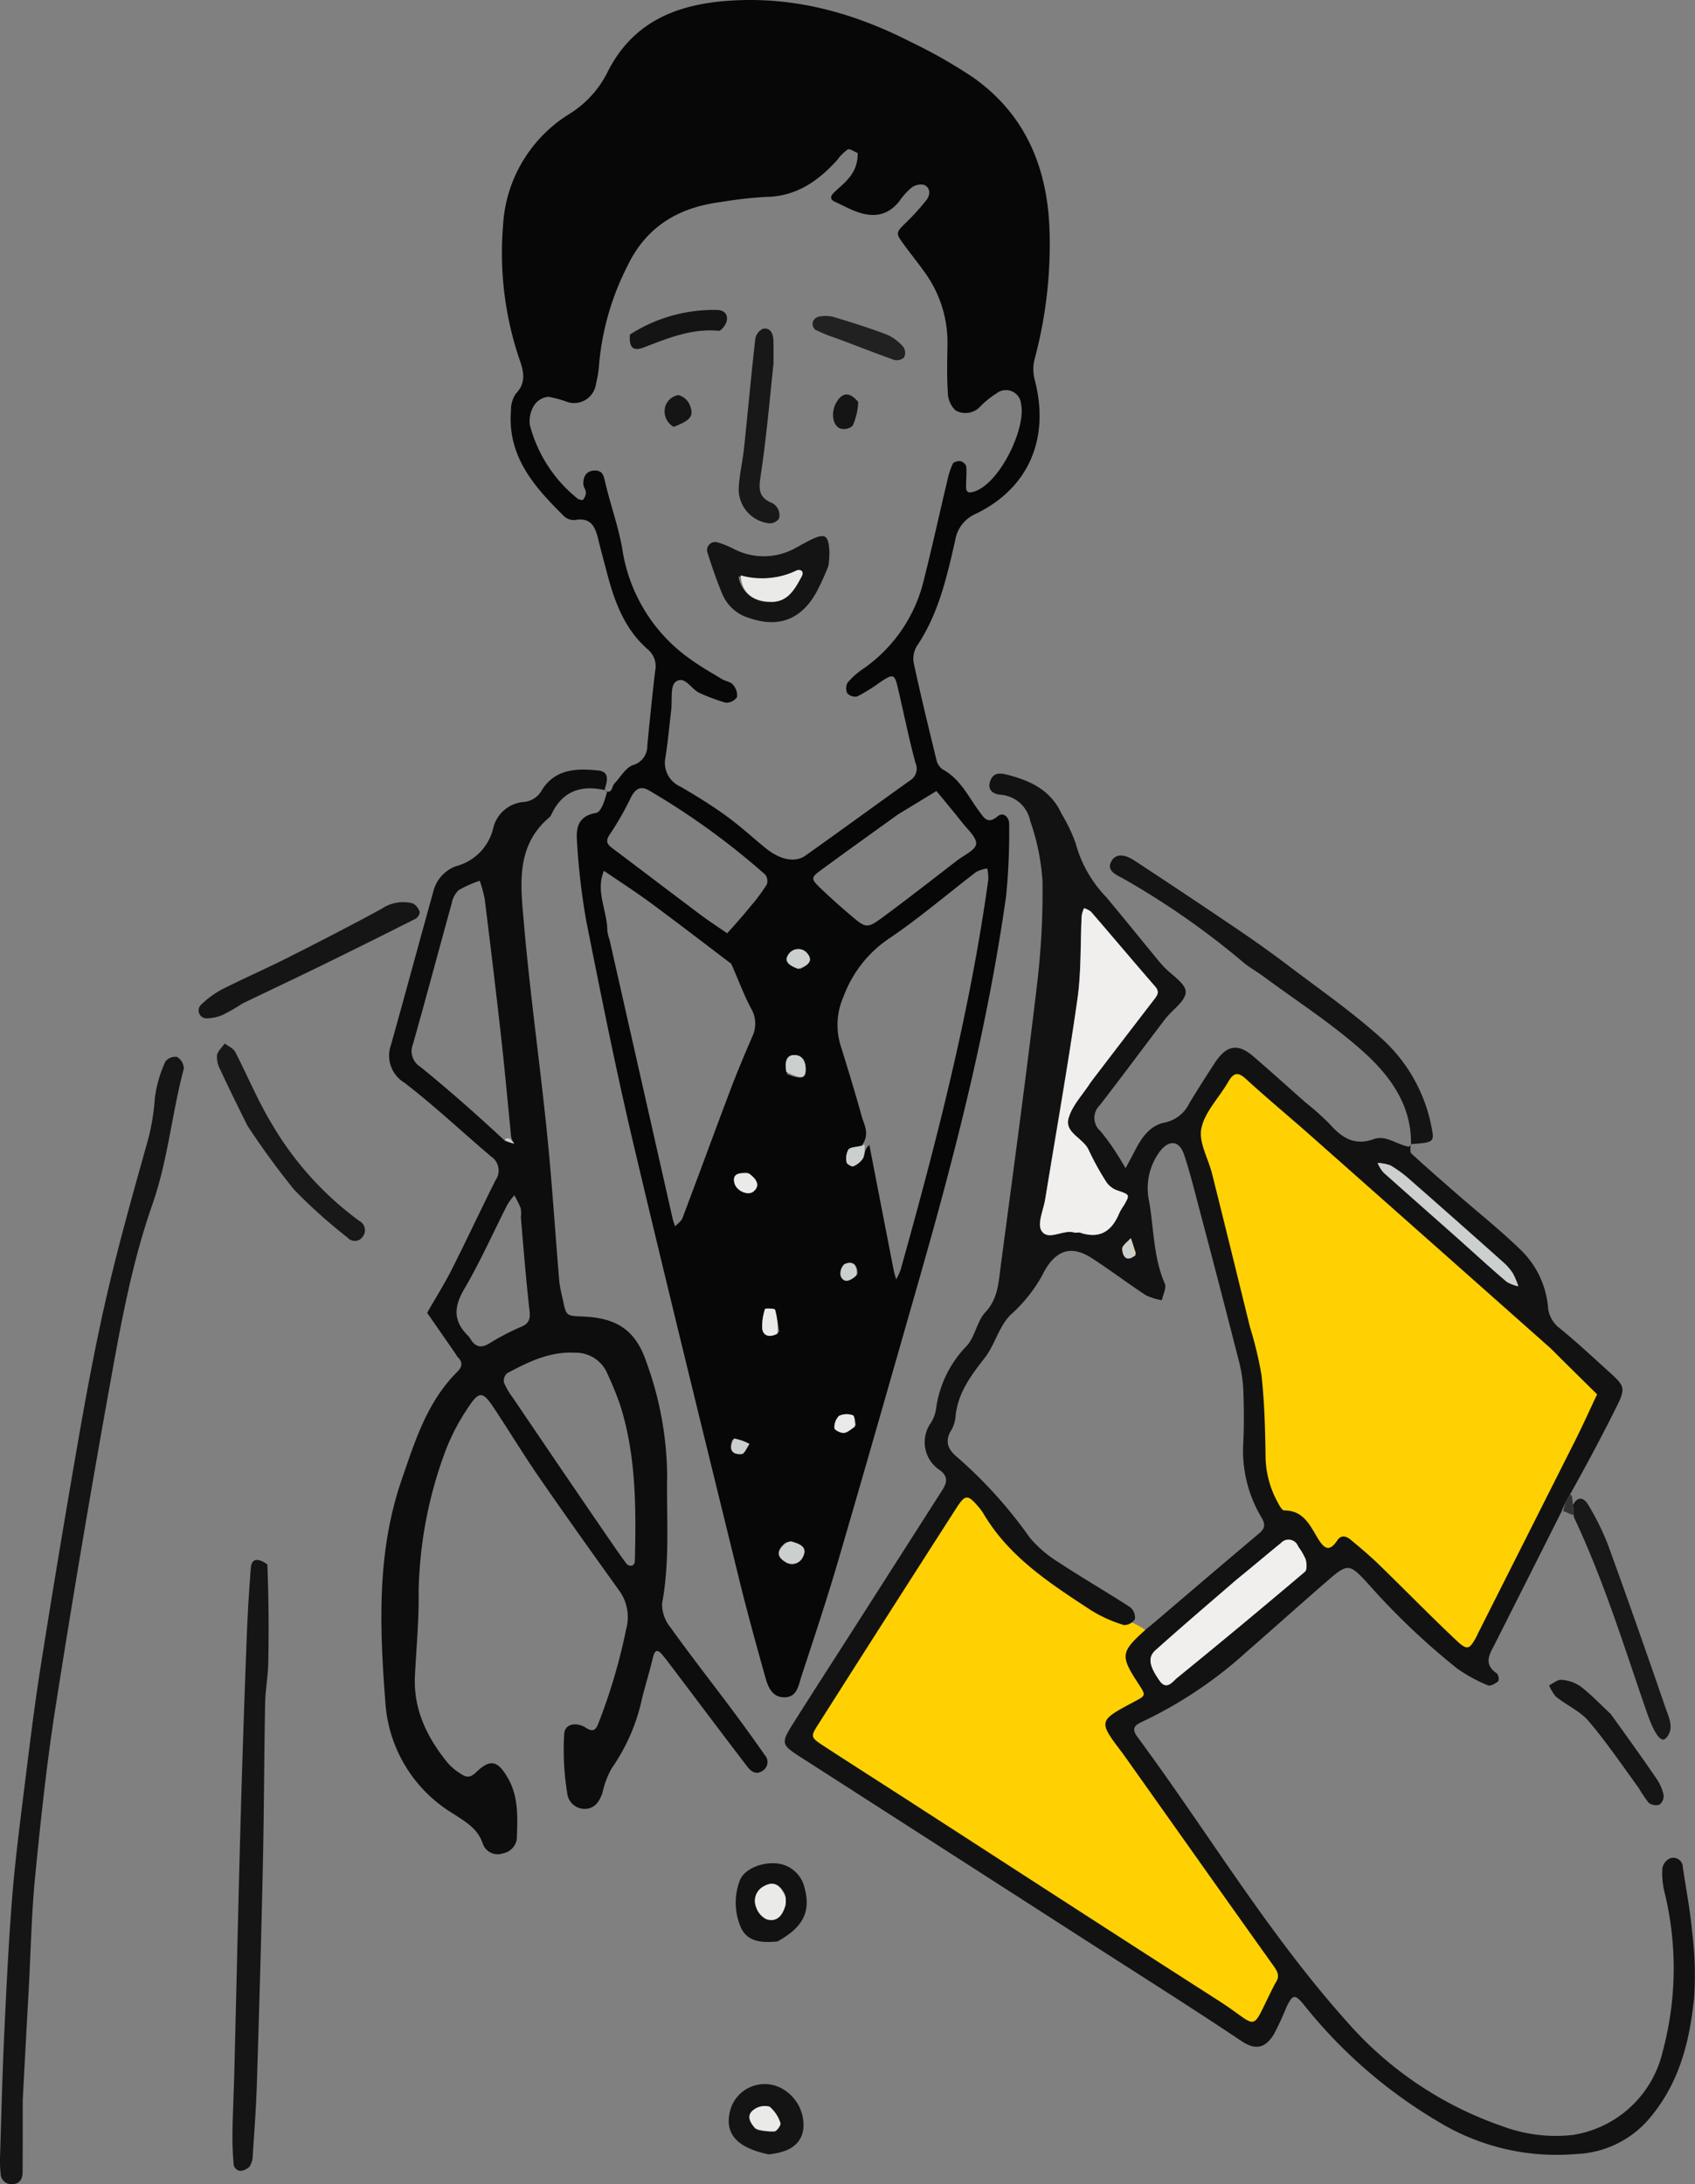
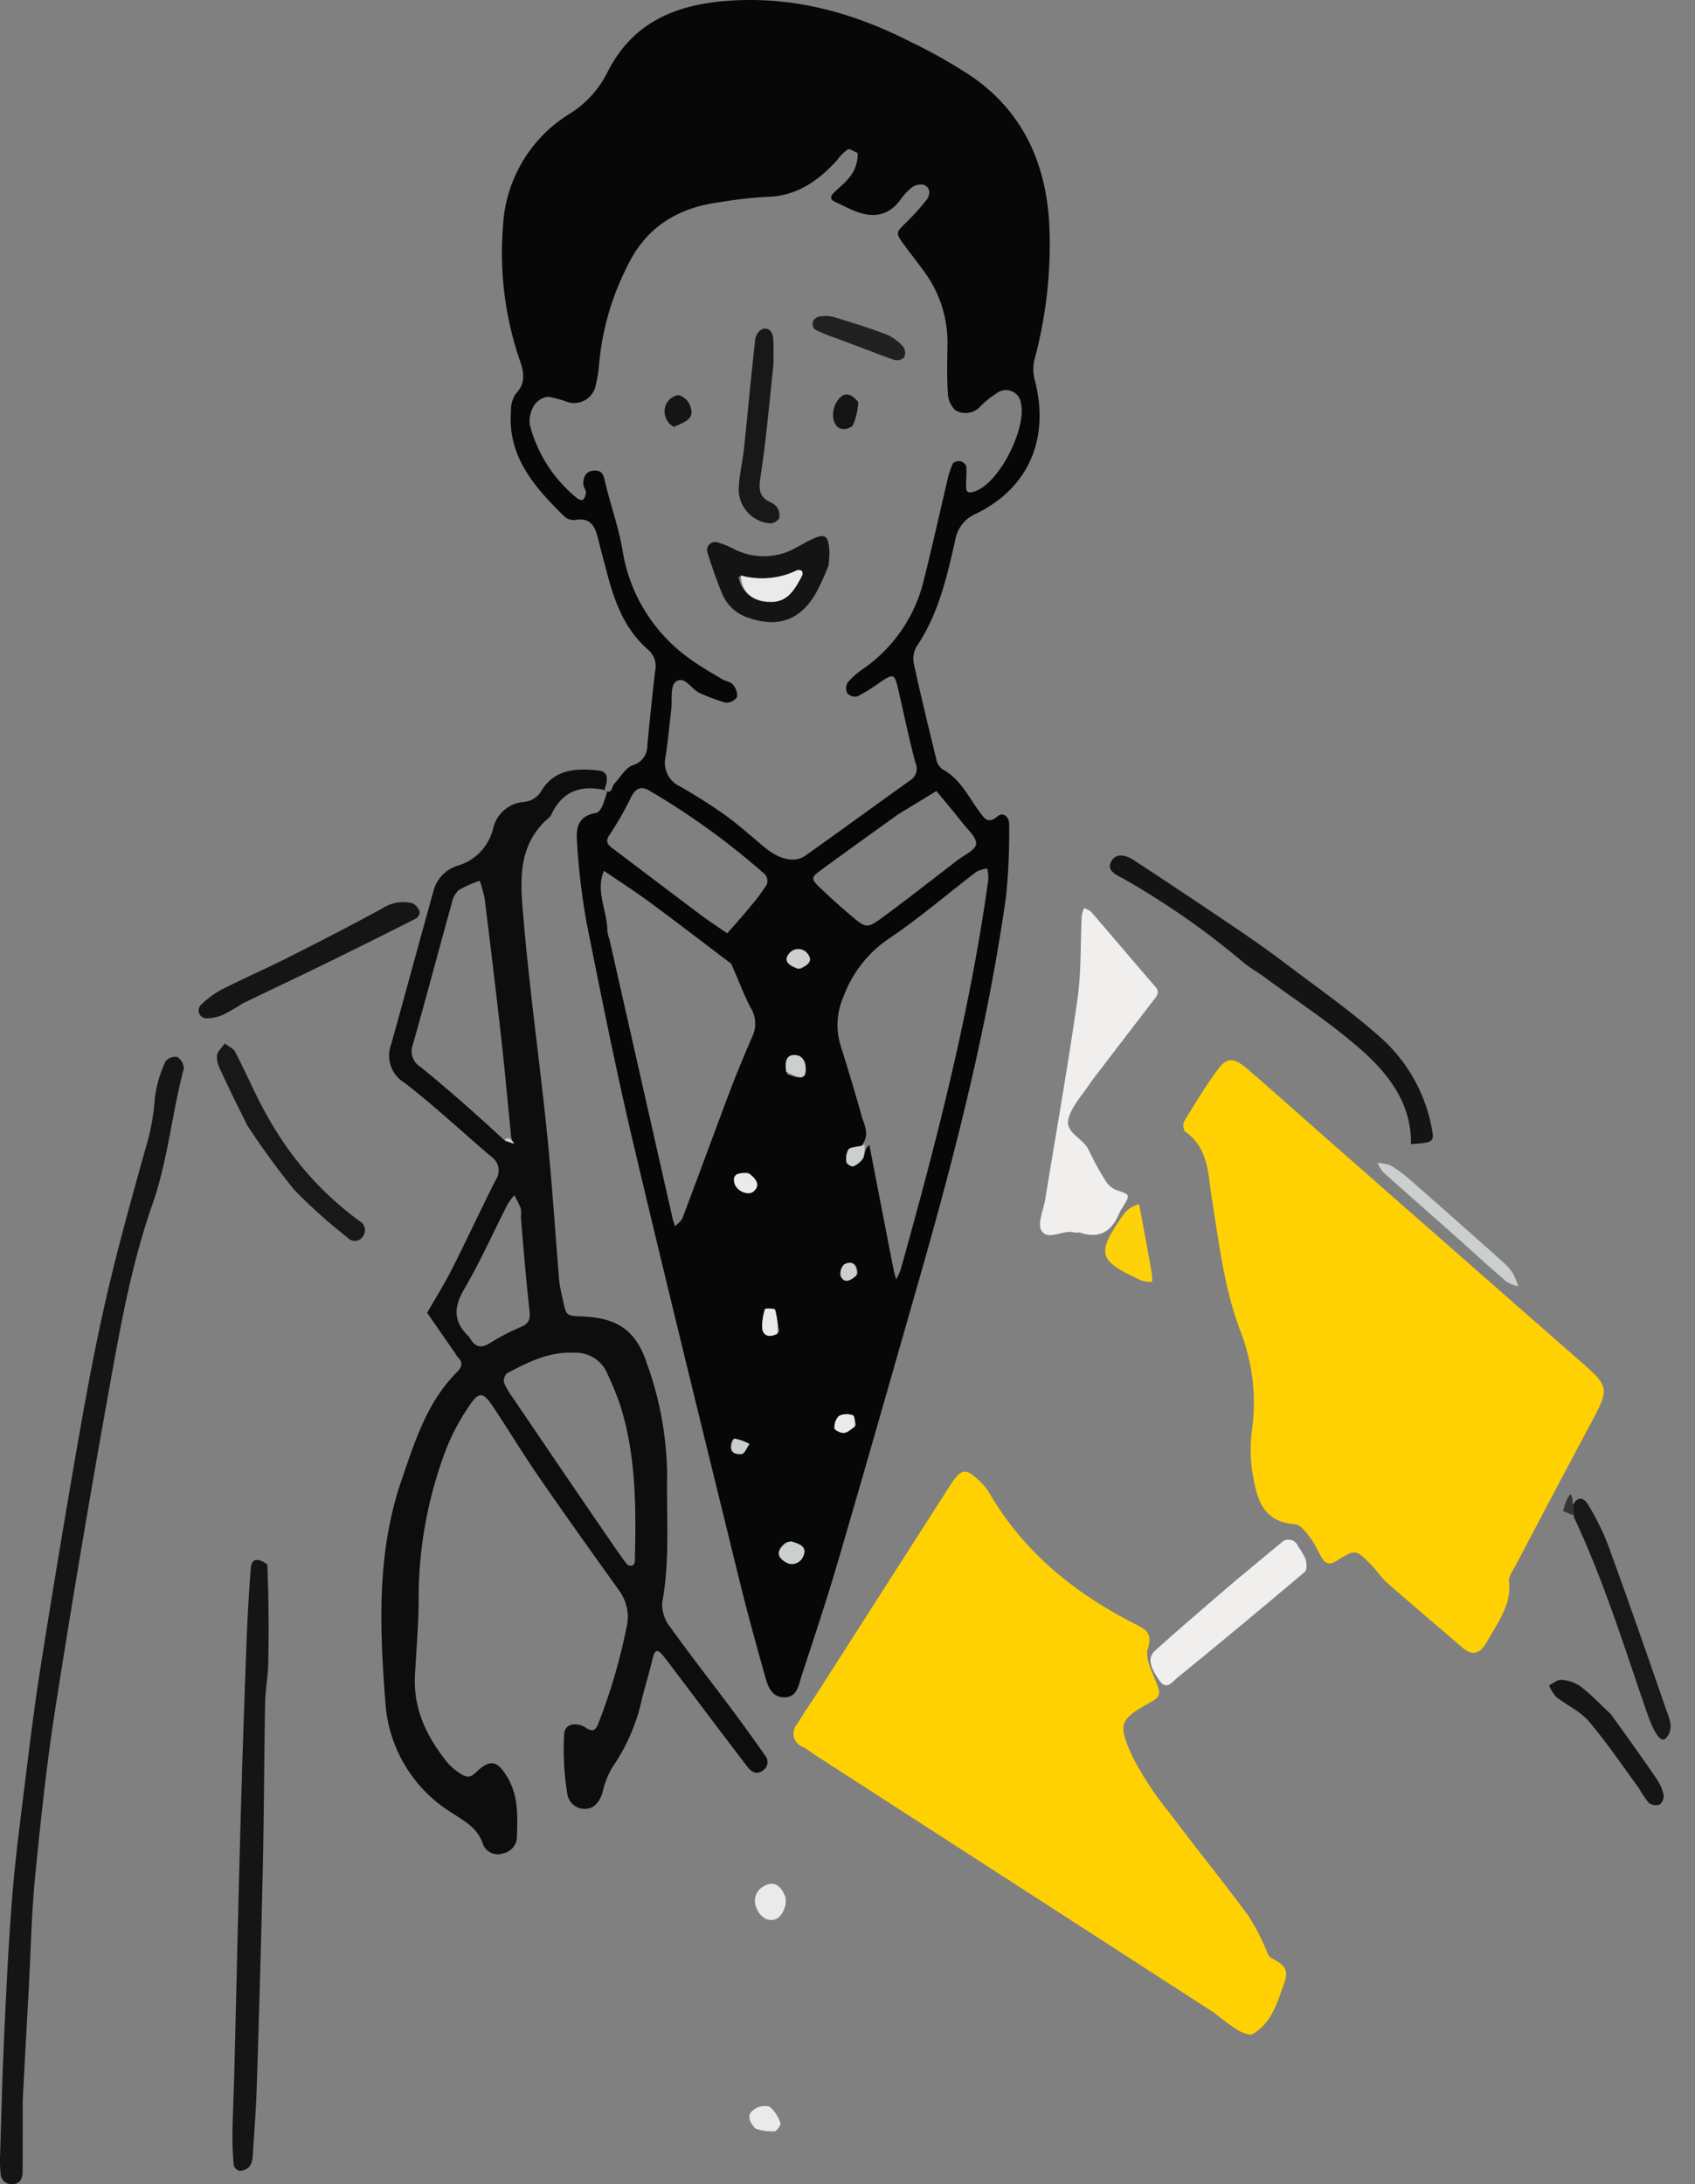
<svg xmlns="http://www.w3.org/2000/svg" id="グループ_55" data-name="グループ 55" width="184.32" height="237.498" viewBox="0 0 184.32 237.498">
  <rect x="0" y="0" width="184.32" height="237.498" fill="#808080" stroke="none" />
  <defs>
    <clipPath id="clip-path">
      <rect id="長方形_55" data-name="長方形 55" width="184.32" height="237.497" fill="none" />
    </clipPath>
  </defs>
  <g id="グループ_54" data-name="グループ 54" clip-path="url(#clip-path)">
    <path id="パス_1075" data-name="パス 1075" d="M114.1,135.8c-.791,1.443-1.654,1.586-2.726.662-2.705-2.331-5.436-4.633-8.12-6.987-.648-.568-1.129-1.321-1.734-1.943-1.7-1.751-1.74-1.784-3.8-.481-.743.472-1.192.335-1.591-.31-.457-.737-.786-1.564-1.308-2.245-.441-.576-1.051-1.383-1.637-1.427-3.821-.284-4.212-3.223-4.677-5.976a16.851,16.851,0,0,1,.044-4.547,21.4,21.4,0,0,0-1.211-10.259c-1.838-4.707-2.381-9.686-3.188-14.617-.43-2.626-.311-5.51-2.924-7.309a1.192,1.192,0,0,1-.071-1.126c1.191-1.942,2.361-3.909,3.728-5.725.954-1.27,1.753-1.162,3.3.187,3.682,3.21,7.327,6.46,11,9.684q12.35,10.85,24.711,21.685c3.569,3.123,3.566,3.1,1.38,7.195q-4.063,7.613-8.076,15.258c-.3.568-.8,1.208-.735,1.762.283,2.51-1.145,4.34-2.364,6.517" transform="translate(47.629 42.67)" fill="#ffd103" />
    <path id="パス_1076" data-name="パス 1076" d="M100.153,159.676c-14.52-9.386-28.846-18.637-43.173-27.887-.548-.354-1.064-.765-1.635-1.073a1.537,1.537,0,0,1-.618-2.448c.789-1.3,1.653-2.548,2.47-3.826q7.027-10.978,14.052-21.958c1.381-2.151,1.805-2.188,3.57-.43a5.026,5.026,0,0,1,.8,1.022c3.782,6.528,9.4,11.023,16.022,14.361,1.219.614,1.707,1.073,1.23,2.643-.311,1.024.454,2.439.914,3.609.349.884.659,1.476-.456,2.091-3.528,1.945-3.79,2.364-2.1,6.053A35.228,35.228,0,0,0,95.322,138c2.791,3.736,5.73,7.36,8.506,11.105a25.616,25.616,0,0,1,1.919,3.685c.144.283.224.684.457.822,1.016.6,2.138,1,1.557,2.626-.768,2.156-1.345,4.421-3.448,5.7-.349.214-1.178-.133-1.665-.422a30.427,30.427,0,0,1-2.5-1.842" transform="translate(31.943 59.226)" fill="#ffd103" />
    <path id="パス_1077" data-name="パス 1077" d="M79.391,82.473c.5,2.659.946,5.087,1.378,7.516a6.748,6.748,0,0,1,.04.934,3.683,3.683,0,0,1-1.13-.132c-4.818-2.21-5-2.869-1.932-7.273a3.166,3.166,0,0,1,1.645-1.045" transform="translate(44.48 48.46)" fill="#fed208" />
    <path id="パス_1078" data-name="パス 1078" d="M45.563,85.99c.838.386.732-.472,1.035-.787.66-.689,1.2-1.705,2-2a2.162,2.162,0,0,0,1.58-2.145c.26-2.7.537-5.39.849-8.081a2.392,2.392,0,0,0-.759-2.334c-2.591-2.237-3.685-5.288-4.509-8.476-.3-1.153-.622-2.3-.9-3.458-.321-1.353-.754-2.488-2.539-2.165a1.577,1.577,0,0,1-1.189-.406c-3.213-3.169-6.177-6.488-5.78-11.47a3.165,3.165,0,0,1,.511-1.834c1.2-1.238.867-2.5.383-3.848A36.011,36.011,0,0,1,34.49,24.539,15.233,15.233,0,0,1,41.7,12.393a11.26,11.26,0,0,0,4.1-4.448C48.513,2.454,53.231.479,59.069.079c7.076-.487,13.553,1.315,19.745,4.475A55.6,55.6,0,0,1,85.578,8.4c5.661,3.978,8.071,9.714,8.333,16.462A48.113,48.113,0,0,1,92.3,39.024a4.47,4.47,0,0,0-.013,2.2c1.7,6.388-.589,11.843-6.395,14.649a3.775,3.775,0,0,0-2.231,2.869c-.918,4.015-1.819,8.038-4.191,11.54a2.658,2.658,0,0,0-.311,1.861c.754,3.488,1.6,6.958,2.445,10.426a1.781,1.781,0,0,0,.668,1.081c1.938,1.034,2.808,2.974,4.026,4.614.548.738.921,1.384,1.988.486.572-.481,1.262.057,1.24.886a69.6,69.6,0,0,1-.333,7.8c-1.954,13.864-5.382,27.406-9.219,40.85-2.975,10.419-5.947,20.842-8.987,31.242-1.249,4.271-2.65,8.5-4.045,12.723-.321.968-.446,2.332-1.9,2.307-1.332-.024-1.754-1.186-2.045-2.229-.992-3.547-1.975-7.1-2.85-10.676-3.864-15.779-7.766-31.552-11.5-47.364-1.888-8-3.5-16.074-5.107-24.142a73.423,73.423,0,0,1-.989-8.351c-.124-1.508-.121-3.023,2.051-3.4.567-.1.935-1.345,1.192-2.258-.2-.2-.232-.143-.232-.143m28.761,38.5q1.326,6.844,2.658,13.687c.06.314.173.619.262.929a6.924,6.924,0,0,0,.479-1.035c3.913-13.98,7.544-28.026,9.537-42.438a5.124,5.124,0,0,0-.113-1.2,3.663,3.663,0,0,0-1.192.364c-3.105,2.37-6.077,4.933-9.3,7.122a13.049,13.049,0,0,0-5.125,6.407,7.609,7.609,0,0,0-.359,5.266c.806,2.585,1.6,5.174,2.321,7.782.273.984.956,1.956-.057,3.274-.475.1-1.113.051-1.38.341a2.03,2.03,0,0,0-.2,1.407c.019.178.572.5.721.427a2.353,2.353,0,0,0,1.086-.908c.21-.43.122-1,.67-1.422M73.052,16.638c-.365-.143-.841-.5-1.075-.386a4.567,4.567,0,0,0-1.118,1.114c-2.1,2.326-4.49,4.01-7.814,4.048a43.36,43.36,0,0,0-4.829.549c-4.625.575-8.163,2.656-10.234,7.028a29.051,29.051,0,0,0-3.04,10.532,12.636,12.636,0,0,1-.346,2.219,2.4,2.4,0,0,1-3.013,2,12.584,12.584,0,0,0-2.167-.6,2.091,2.091,0,0,0-1.515.889,3.242,3.242,0,0,0-.5,2.167A15.125,15.125,0,0,0,42.6,54.219c.146.119.535.194.592.121a1.358,1.358,0,0,0,.308-.789c-.008-.306-.271-.6-.279-.91-.024-.876.365-1.5,1.321-1.476.818.021.908.645,1.07,1.338.568,2.423,1.435,4.787,1.853,7.231A17.917,17.917,0,0,0,55.032,71.8c1.053.749,2.183,1.392,3.293,2.059.368.221.9.268,1.148.57a1.77,1.77,0,0,1,.464,1.362,1.424,1.424,0,0,1-1.249.614,20.9,20.9,0,0,1-2.742-1.014c-.97-.365-1.676-2.018-2.694-1.245-.6.454-.351,2.019-.478,3.086-.206,1.711-.357,3.434-.627,5.136a2.829,2.829,0,0,0,1.638,3.169c1.688.981,3.355,2.013,4.936,3.155,1.492,1.078,2.858,2.332,4.283,3.5,1.567,1.286,3.22,1.657,4.364.846,3.807-2.7,7.574-5.458,11.375-8.171a1.5,1.5,0,0,0,.589-1.926c-.73-2.715-1.278-5.48-1.926-8.219-.346-1.457-.513-1.481-1.921-.529a20.241,20.241,0,0,1-2.472,1.534,1.16,1.16,0,0,1-1.084-.341,1.243,1.243,0,0,1,.04-1.173,8.293,8.293,0,0,1,1.7-1.5,16.371,16.371,0,0,0,6.606-9.76c.9-3.566,1.684-7.158,2.535-10.735a8.581,8.581,0,0,1,.589-1.8c.1-.194.578-.319.843-.268.244.049.6.362.619.581.06.749-.029,1.508-.019,2.262.008.611.368.616.854.467,2.791-.853,5.693-6.893,5.126-9.522a1.649,1.649,0,0,0-2.68-1.156,9.469,9.469,0,0,0-1.757,1.421,2.191,2.191,0,0,1-2.686.422,2.654,2.654,0,0,1-.838-1.919c-.119-1.734-.07-3.48-.043-5.22a12.99,12.99,0,0,0-2.5-7.909c-.692-.973-1.443-1.9-2.15-2.864-1.03-1.405-1-1.388.183-2.55a24.454,24.454,0,0,0,2.17-2.4c.438-.564.483-1.324-.244-1.661a1.7,1.7,0,0,0-1.384.316,7.288,7.288,0,0,0-1.3,1.448c-1.367,1.742-3.08,1.808-4.958,1.038-.7-.287-1.37-.654-2.061-.967-.578-.26-.468-.626-.129-.962,1.138-1.13,2.624-2.007,2.613-4.329m-13.76,88.144c-2.935-2.223-5.852-4.471-8.814-6.655-1.634-1.2-3.345-2.3-5.023-3.447-.948,2.238.371,4.352.371,6.539a4.565,4.565,0,0,0,.235.941q3.432,15.167,6.862,30.332c.065.291.176.57.267.856.276-.3.675-.562.81-.919,1.759-4.645,3.461-9.313,5.22-13.96.727-1.924,1.532-3.82,2.343-5.711a3.258,3.258,0,0,0-.092-3.086c-.77-1.424-1.322-2.966-2.178-4.891m2.34-6.512a21.729,21.729,0,0,0,1.527-2.092A1.145,1.145,0,0,0,63,95.1a80.02,80.02,0,0,0-12.586-9.121c-.987-.6-1.553-.179-2.027.746a32.8,32.8,0,0,1-2.246,3.945c-.516.732-.406,1.076.214,1.543,3.2,2.407,6.385,4.837,9.591,7.241.948.71,1.945,1.354,2.918,2.029.841-.937,1.681-1.873,2.769-3.21M77.41,88.577c-2.713,1.959-5.437,3.9-8.138,5.88-1.38,1.01-1.383,1.057-.079,2.294q1.643,1.557,3.382,3.015c1.335,1.118,1.575,1.168,3.075.067,2.778-2.04,5.491-4.172,8.225-6.273.745-.573,1.981-1.119,2.057-1.783.079-.71-.914-1.57-1.5-2.318-.913-1.17-1.873-2.3-2.815-3.447-1.268.775-2.537,1.548-4.209,2.564m-12.89,56.248a19.256,19.256,0,0,0-.456-2.424c-.04-.132-1.061-.149-1.08-.075a5.8,5.8,0,0,0-.308,2.143c.094.721.689,1.049,1.843.356m.616,22.975c-.8.683-.991,1.4.024,2.018a1.293,1.293,0,0,0,1.916-.483c.594-1.121-.314-1.44-1.156-1.7-.1-.03-.21-.025-.784.167m-4.093-40.3c-.776.019-1.681.049-1.386,1.157.23.864,1.5,1.38,2.067.9.746-.635.386-1.315-.681-2.054m5.78-22.155c.73-.343,1.456-.814.767-1.664a1.26,1.26,0,0,0-1.991,0c-.684.845.024,1.324,1.224,1.664M65.392,116.8c1.551.6,1.991.487,2.007-.486.014-.837-.319-1.553-1.17-1.586-.956-.037-1.126.749-.837,2.072m7.487,38.143c-.116-.368-.157-.991-.365-1.054a1.986,1.986,0,0,0-1.5.076,1.788,1.788,0,0,0-.491,1.335c0,.184.632.513.975.513.368,0,.735-.314,1.376-.87m.167-16.446c-.011-1.007-.554-1.435-1.438-1.026a1.38,1.38,0,0,0-.392,1.3c.368.8,1.024.537,1.83-.275M59.432,156.548c-.419,1.014-.108,1.656,1.011,1.557.308-.027.559-.71.837-1.091a3.437,3.437,0,0,0-1.848-.467" transform="translate(20.213 0)" fill="#070707" />
-     <path id="パス_1079" data-name="パス 1079" d="M138.214,133.249q-3.582,7.123-7.171,14.239c-.591,1.164-1.426,2.278.159,3.348a.913.913,0,0,1,.141.841c-.308.251-.854.567-1.119.448a16.593,16.593,0,0,1-3.359-1.838,77.386,77.386,0,0,1-9.66-9.191c-2.126-2.324-2.223-2.266-4.7-.114-2.869,2.494-5.7,5.029-8.563,7.53a46.311,46.311,0,0,1-11.329,7.573c-.853.386-1.167.764-.5,1.661,7.612,10.3,14.188,21.366,22.763,30.94a39.54,39.54,0,0,0,16.822,11.343,16.653,16.653,0,0,0,7.682.991,11.9,11.9,0,0,0,9.854-9.127,34.741,34.741,0,0,0,.176-17.319,8.517,8.517,0,0,1-.221-2.58,1.482,1.482,0,0,1,.865-1.075,1.046,1.046,0,0,1,1.361.992c.344,2.345.8,4.682,1.013,7.041a37.655,37.655,0,0,1,.21,7.157c-.5,4.868-1.65,9.476-5.091,13.374a10.974,10.974,0,0,1-7.7,3.6,24.746,24.746,0,0,1-14.96-3.475,53.281,53.281,0,0,1-14.677-12.745c-.987-1.194-1.211-1.162-1.9.244a32.422,32.422,0,0,1-1.365,2.953c-.781,1.259-1.772,1.921-3.5.762-5.23-3.507-10.562-6.862-15.86-10.267Q71.55,170.247,55.509,159.95c-2.148-1.381-2.21-1.511-.808-3.734,2.261-3.582,4.563-7.138,6.844-10.707q4.651-7.277,9.3-14.555c.521-.811.741-1.465-.191-2.205a3.629,3.629,0,0,1-1-5.183,3.947,3.947,0,0,0,.554-1.522,12.112,12.112,0,0,1,3.363-6.863c.891-1.01,1.083-2.646,1.994-3.623,1.373-1.47,1.432-3.215,1.662-4.95,1.351-10.175,2.729-20.35,3.942-30.542a84.508,84.508,0,0,0,.613-11.332,24.273,24.273,0,0,0-1.345-6.623,3.548,3.548,0,0,0-3.207-2.827c-.822-.056-1.5-.533-1.115-1.535.349-.908,1.07-.843,1.894-.627,2.505.651,4.691,1.689,5.836,4.221a17.2,17.2,0,0,1,1.537,3.21A13.5,13.5,0,0,0,88.7,66.405c1.673,1.994,3.307,4.021,4.96,6.033.413.5.819,1.016,1.259,1.494.862.94,2.429,1.851,2.435,2.786.008.992-1.488,1.969-2.27,3C92.717,82.821,90.4,85.967,88,89.06a1.9,1.9,0,0,0,.081,2.8A22.382,22.382,0,0,1,89.8,94.231c.362.533.679,1.1,1.018,1.651.3-.549.6-1.1.886-1.653.749-1.489,1.65-2.964,3.364-3.3a3.8,3.8,0,0,0,2.667-2.08c.9-1.489,1.832-2.954,2.783-4.407,1.273-1.943,2.516-2.159,4.2-.7,1.891,1.63,3.744,3.3,5.612,4.958A29.666,29.666,0,0,1,113,91.079c1.318,1.486,2.672,2.407,4.8,1.653,1.357-.483,2.462.6,3.847.827.2-.249.151-.279.151-.279.027.346-.086.843.1,1.018,1.672,1.542,3.389,3.031,5.1,4.525,2.205,1.923,4.5,3.748,6.6,5.776a9.908,9.908,0,0,1,3.142,6.239,3.194,3.194,0,0,0,1.273,2.445c1.93,1.576,3.755,3.282,5.6,4.953,1.427,1.289,1.553,1.653.711,3.351-1.538,3.108-3.167,6.174-5.052,9.556a14.334,14.334,0,0,0-1.064,2.107m-47.4,26.7c-.127-.176-.251-.354-.383-.529-2.6-3.428-2.6-3.428,1.364-5.536,1.251-.664,1.251-.664.427-1.927-2.005-3.078-1.954-3.442.841-5.944.243-.217.508-.41.756-.621,3.8-3.234,7.59-6.48,11.408-9.692.672-.565.9-.945.365-1.845a14.139,14.139,0,0,1-1.973-8.081c.1-1.953.076-3.918,0-5.872a15.572,15.572,0,0,0-.51-3.178q-2.131-8.337-4.336-16.657c-.5-1.888-.968-3.786-1.584-5.634-.514-1.542-1.588-1.665-2.591-.43a6.707,6.707,0,0,0-1.2,5.572c.5,2.962.454,6.028,1.689,8.868.2.464-.2,1.191-.319,1.8a6.41,6.41,0,0,1-1.723-.527c-1.989-1.3-3.891-2.75-5.89-4.04-2.085-1.349-3.658-.97-4.956,1.054a9.515,9.515,0,0,0-.465.859,16.625,16.625,0,0,1-3.424,4.255c-1.249,1.23-1.692,3.237-2.8,4.663-1.48,1.9-2.889,3.759-3.167,6.249a3.645,3.645,0,0,1-.432,1.554c-.846,1.3-.371,2.229.683,3.074a49.022,49.022,0,0,1,7.811,8.681,13.04,13.04,0,0,0,3.205,2.723c2.531,1.669,5.161,3.183,7.7,4.831a1.468,1.468,0,0,1,.529,1.289,1.38,1.38,0,0,1-1.2.66A15.236,15.236,0,0,1,87.1,143.99c-4.439-2.918-8.94-5.79-11.74-10.542a5.587,5.587,0,0,0-.584-.784c-1.122-1.3-1.4-1.315-2.358.178q-7.57,11.788-15.08,23.612c-.789,1.238-.756,1.342.608,2.234,2.91,1.9,5.845,3.766,8.765,5.65,11.4,7.36,22.788,14.753,34.219,22.072,4.664,2.986,3.3,3.672,6.079-1.73a2.915,2.915,0,0,1,.162-.284c.419-.657.178-1.146-.249-1.745-5.3-7.424-10.556-14.872-16.114-22.7m13.517-46.834a40.056,40.056,0,0,1,1.276,5.312c.311,2.9.4,5.822.435,8.738a10.606,10.606,0,0,0,1.28,4.98c.194.365.5.961.748.959,2.183-.01,2.858,1.761,3.742,3.169.768,1.224,1.313,1.164,2.048.064.406-.608.962-.435,1.4-.078,1.078.889,2.148,1.794,3.151,2.767,2.8,2.72,5.523,5.518,8.363,8.192,1.2,1.13,1.419,1.01,2.145-.279.106-.187.186-.392.284-.584q5.27-10.452,10.535-20.9c.822-1.64,1.573-3.316,2.358-4.975q-1.95-1.927-3.9-3.853c-.464-.459-.91-.938-1.4-1.37Q123.9,103.822,111,92.4c-2.354-2.083-4.779-4.088-7.095-6.212-.957-.88-1.41-.583-1.961.368-.973,1.683-2.526,3.223-2.888,5.015-.306,1.51.756,3.285,1.173,4.953,1.338,5.357,2.658,10.715,4.1,16.592M87.4,86.031q3.258-4.248,6.522-8.5c.349-.452.6-.814.1-1.386-2.342-2.693-4.637-5.426-6.971-8.13a2.381,2.381,0,0,0-.762-.391,3.46,3.46,0,0,0-.256.826c-.151,3.026-.038,6.09-.464,9.076-1.037,7.263-2.323,14.487-3.5,21.729-.191,1.168-.886,2.67-.41,3.436.73,1.168,2.343-.17,3.566.2.2.06.451-.046.646.019,2.151.719,3.461-.186,4.258-2.15a7.828,7.828,0,0,1,.5-.837c.672-1.175.654-1.134-.837-1.65a2.422,2.422,0,0,1-1.146-.975A30.474,30.474,0,0,1,86.79,93.9c-.583-1.273-2.6-1.857-2.189-3.4.37-1.384,1.521-2.559,2.331-3.828.057-.09.13-.173.472-.645m15.447,54.606c-2.931,2.55-5.885,5.072-8.779,7.665-.867.776-.687,1.718.452,3.334.76,1.075,1.43.057,1.857-.291q7.03-5.708,13.933-11.572c.246-.208.2-.94.076-1.365a6.894,6.894,0,0,0-.811-1.386,1.109,1.109,0,0,0-1.867-.376c-1.505,1.226-2.983,2.486-4.861,3.991m24.8-36.468c1.529,1.362,3.04,2.747,4.6,4.071a4.21,4.21,0,0,0,1.265.489,8.561,8.561,0,0,0-.586-1.4,5.784,5.784,0,0,0-1.051-1.211q-5.07-4.517-10.17-9a13.073,13.073,0,0,0-2.083-1.524,4.452,4.452,0,0,0-1.411-.275,4.206,4.206,0,0,0,.629,1.027c2.81,2.513,5.645,5,8.8,7.819m-35.711.957q-.279-.807-.556-1.616c-.33.392-.953.8-.927,1.173.048.686.357,1.542,1.483.443" transform="translate(31.584 31.133)" fill="#131212" />
    <path id="パス_1080" data-name="パス 1080" d="M50.487,54.954c-2.605-.6-4.68.057-5.88,2.651a.777.777,0,0,1-.181.27C40.688,61,41.268,65.292,41.614,69.321c.659,7.641,1.738,15.246,2.518,22.879.549,5.38.886,10.781,1.338,16.171a16.992,16.992,0,0,0,.375,1.907c.367,1.83.367,1.83,2.131,1.9,3.788.146,5.839,1.494,7.022,5.114A36.787,36.787,0,0,1,57.2,129.4c-.086,4.658.321,9.329-.551,13.972a4.054,4.054,0,0,0,.929,2.639c2.145,3,4.42,5.895,6.623,8.848q1.85,2.477,3.621,5.014a1.112,1.112,0,0,1-.244,1.7c-.716.5-1.272.059-1.664-.452-2.64-3.445-5.244-6.919-7.86-10.381-.459-.606-.91-1.222-1.4-1.805s-.8-.508-.986.276c-.354,1.472-.792,2.924-1.175,4.391a20.909,20.909,0,0,1-3.32,7.7,9.643,9.643,0,0,0-1.01,2.678c-.3.864-.767,1.632-1.75,1.73a1.909,1.909,0,0,1-2.081-1.7,29.771,29.771,0,0,1-.329-6.447c.1-1.222,1.481-1.242,2.331-.679.88.583,1.145.154,1.391-.473a62.214,62.214,0,0,0,3.023-10.257,4.9,4.9,0,0,0-.8-4.22c-2.912-4.067-5.82-8.136-8.659-12.253-1.726-2.5-3.3-5.11-4.985-7.641-1.13-1.7-1.559-1.772-2.7-.029a23.168,23.168,0,0,0-2.767,5.484,45.911,45.911,0,0,0-2.661,14.641c.041,3.026-.246,6.057-.4,9.084-.192,3.688,1.318,6.738,3.564,9.5a6.263,6.263,0,0,0,1.488,1.227c.546.354.953.411,1.6-.211,1.561-1.51,2.364-1.238,3.436.6,1.167,2.007,1.067,4.177,1,6.35a1.842,1.842,0,0,1-1.516,1.867,1.716,1.716,0,0,1-2.177-.991c-.552-1.719-1.877-2.426-3.258-3.334a15.284,15.284,0,0,1-7.33-11.767c-.637-8.222-1.021-16.493,1.74-24.508,1.451-4.21,2.766-8.49,6.047-11.751.581-.578.621-1.084.022-1.645a1.557,1.557,0,0,1-.168-.278l-3.124-4.5c.91-1.592,1.888-3.151,2.715-4.785,1.616-3.2,3.121-6.449,4.734-9.648a1.821,1.821,0,0,0-.484-2.556c-3.143-2.666-6.152-5.5-9.41-8.014a3.444,3.444,0,0,1-1.478-4.153c1.545-5.525,3.039-11.064,4.579-16.592a3.94,3.94,0,0,1,2.51-2.824,5.6,5.6,0,0,0,4.026-4.15,3.709,3.709,0,0,1,3.27-2.821A2.485,2.485,0,0,0,43.6,54.9c1.449-2.264,3.758-2.339,6.1-2.092,1.08.114,1.1.849.735,1.946,0,.267.029.214.057.2M39.61,93.122l.96.257a1.835,1.835,0,0,1-.371-1.122c-.356-3.556-.676-7.116-1.075-10.665-.554-4.944-1.153-9.881-1.765-14.817a13.76,13.76,0,0,0-.538-1.977,12.681,12.681,0,0,0-2.291,1.021,2.6,2.6,0,0,0-.748,1.405C32.363,72.339,31,77.472,29.556,82.579a2,2,0,0,0,.814,2.456c3.113,2.529,6.119,5.19,9.24,8.087M51.5,137.281c.44.618.862,1.249,1.334,1.843a.657.657,0,0,0,.57.141.581.581,0,0,0,.283-.449c.138-5.747.162-11.491-1.611-17.054a35.4,35.4,0,0,0-1.351-3.307,3.722,3.722,0,0,0-3.559-2.339c-2.748-.146-5.066,1-7.366,2.232a1.1,1.1,0,0,0-.346,1.011,8.024,8.024,0,0,0,.981,1.676c3.586,5.3,7.181,10.591,11.067,16.244m-10.2-35.929a3.256,3.256,0,0,0-.032-.967A11.7,11.7,0,0,0,40.579,99a7.307,7.307,0,0,0-.748,1.01c-1.565,3.072-2.966,6.239-4.709,9.206-1.157,1.969-1.168,3.518.46,5.088a4.424,4.424,0,0,1,.365.532c.557.735,1.151.74,1.935.259a25.258,25.258,0,0,1,3.439-1.792c.884-.37,1.01-.883.913-1.751-.359-3.209-.632-6.425-.941-10.2" transform="translate(15.348 30.971)" fill="#0e0d0d" />
    <path id="パス_1081" data-name="パス 1081" d="M2.471,185.834c0,2.823,0,5.325-.013,7.828,0,.719-.291,1.278-1.108,1.31a1.173,1.173,0,0,1-1.283-1.178,12.924,12.924,0,0,1-.056-1.953c.135-4.332.24-8.667.441-13,.232-4.98.47-9.964.862-14.933.314-3.983.827-7.952,1.318-11.918.56-4.5,1.108-9.013,1.818-13.494q2.005-12.643,4.207-25.255c.9-5.115,1.864-10.226,3.043-15.28,1.253-5.366,2.748-10.676,4.236-15.984a23.783,23.783,0,0,0,.9-5.079,13.541,13.541,0,0,1,1.156-4.009,1.365,1.365,0,0,1,1.267-.487,1.524,1.524,0,0,1,.73,1.265c-1.3,4.888-1.732,9.97-3.418,14.777-2.331,6.652-3.537,13.593-4.78,20.5q-3.07,17.063-5.758,34.195c-.954,6.088-1.607,12.231-2.21,18.367-.4,4.091-.478,8.216-.7,12.324-.214,3.894-.432,7.787-.648,12" transform="translate(0 42.524)" fill="#161515" />
    <path id="パス_1082" data-name="パス 1082" d="M19.72,107.334c.141,3.705.165,7.171.1,10.637-.029,1.507-.316,3.007-.345,4.513-.11,5.863-.117,11.729-.246,17.592-.173,7.914-.4,15.827-.652,23.738-.081,2.591-.275,5.179-.445,7.765a2.325,2.325,0,0,1-.346,1.226,1.56,1.56,0,0,1-1.065.47.892.892,0,0,1-.656-.581,34.708,34.708,0,0,1-.141-3.564c.033-2.17.143-4.337.2-6.506.224-8.887.418-17.775.664-26.66q.274-9.914.653-19.824c.1-2.807.257-5.615.478-8.417.087-1.114.841-1.087,1.8-.387" transform="translate(9.355 62.777)" fill="#161515" />
    <path id="パス_1083" data-name="パス 1083" d="M108.763,90.038c.1-4.256-2.256-7.47-5.136-10.067-3.369-3.039-7.244-5.515-10.905-8.227-.7-.516-1.472-.937-2.14-1.488A85.984,85.984,0,0,0,77.515,61.13c-.71-.392-1.892-.838-1.356-1.862.565-1.078,1.71-.665,2.539-.121q5.575,3.658,11.1,7.4c1.884,1.278,3.745,2.594,5.56,3.969,3.456,2.623,7.043,5.112,10.254,8.011a17.4,17.4,0,0,1,5.428,9.814c.264,1.376.138,1.464-2.067,1.621-.265.019-.219.049-.2.073" transform="translate(44.67 34.429)" fill="#151414" />
    <path id="パス_1084" data-name="パス 1084" d="M18.417,72.8a21.574,21.574,0,0,1-2.173,1.253,4.588,4.588,0,0,1-1.811.381.859.859,0,0,1-.6-1.437,9.993,9.993,0,0,1,2.313-1.708c2.308-1.18,4.693-2.21,7.009-3.378,3.472-1.753,6.936-3.526,10.349-5.387a4.167,4.167,0,0,1,3.388-.592,1.543,1.543,0,0,1,.748.908c.067.183-.192.638-.414.751q-5.184,2.62-10.4,5.172c-2.716,1.327-5.455,2.612-8.4,4.037" transform="translate(7.99 36.296)" fill="#161515" />
    <path id="パス_1085" data-name="パス 1085" d="M18.159,80.364c-1.072-2.15-2.027-4.091-2.934-6.057a2.9,2.9,0,0,1-.357-1.548c.078-.465.548-.862.846-1.289.386.3.926.516,1.132.91,1.349,2.586,2.458,5.314,3.967,7.8a34.971,34.971,0,0,0,9.514,10.57,1.14,1.14,0,0,1,.43,1.67,1.041,1.041,0,0,1-1.689.156,57.527,57.527,0,0,1-5.795-5.193,84.673,84.673,0,0,1-5.115-7.016" transform="translate(8.726 41.994)" fill="#191818" />
    <path id="パス_1086" data-name="パス 1086" d="M107.74,103.36c.522-1.076,1.226-.8,1.661-.049a27.749,27.749,0,0,1,2.154,4.361c2.145,5.887,4.215,11.8,6.257,17.725.364,1.057,1.011,2.269.032,3.3-.514.541-1.256-.483-2.038-2.734-2.45-7.044-4.617-14.2-7.957-21.3-.043-.7-.076-1-.108-1.3" transform="translate(63.306 60.314)" fill="#191818" />
-     <path id="パス_1087" data-name="パス 1087" d="M54.924,136.126c-1.718.149-3.174.051-3.928-1.424a6.788,6.788,0,0,1-.211-5.068c.394-1.345,2.41-2.18,4.1-1.994a3.416,3.416,0,0,1,2.978,2.6c.714,2.589-.065,4.288-2.937,5.888m.841-5.093c-.5-1.026-1.211-1.553-2.329-.9a1.779,1.779,0,0,0-.827,2.248,2.229,2.229,0,0,0,1.13,1.33c1.191.359,1.757-.487,2.058-1.515a3.649,3.649,0,0,0-.032-1.16" transform="translate(29.613 74.984)" fill="#131212" />
-     <path id="パス_1088" data-name="パス 1088" d="M54.22,150.392c-3.65-.778-4.891-2.439-4.056-5.069a3.887,3.887,0,0,1,5.839-1.9,4.538,4.538,0,0,1,2.026,4.206c-.23,1.646-1.418,2.331-2.905,2.639a7.182,7.182,0,0,1-.9.129m-1.165-2.653a7.316,7.316,0,0,0,1.832.16c.271-.04.727-.706.646-.9a3.828,3.828,0,0,0-1.18-1.783,1.989,1.989,0,0,0-1.691.31c-.778.532-.6,1.291.392,2.218" transform="translate(29.329 83.859)" fill="#151414" />
    <path id="パス_1089" data-name="パス 1089" d="M112.793,118.755c1.783,2.464,3.42,4.748,5.006,7.069a4.978,4.978,0,0,1,.762,1.765,1.188,1.188,0,0,1-.452,1.041,1.3,1.3,0,0,1-1.178-.21,12.28,12.28,0,0,1-1.073-1.6c-1.789-2.44-3.486-4.96-5.442-7.26-.934-1.1-2.4-1.738-3.559-2.664a4.209,4.209,0,0,1-.746-1.241c.446-.217.91-.643,1.33-.6a4.146,4.146,0,0,1,2.062.7c1.116.849,2.092,1.883,3.291,3.005" transform="translate(62.348 67.601)" fill="#161515" />
    <path id="パス_1090" data-name="パス 1090" d="M108.113,103.215c.049.633.084.938.087,1.4-.33-.06-.633-.275-1.126-.424a4.918,4.918,0,0,1,.746-1.85c.2.113.238.33.292.878" transform="translate(62.915 60.131)" fill="#383333" />
    <path id="パス_1091" data-name="パス 1091" d="M53.873,92.359c-.964.5-1.557.173-1.653-.549a5.8,5.8,0,0,1,.308-2.143c.019-.075,1.041-.056,1.081.076a7.431,7.431,0,0,1,.264,2.616" transform="translate(30.671 52.661)" fill="#eaeae8" />
    <path id="パス_1092" data-name="パス 1092" d="M59.957,78.374a4.032,4.032,0,0,1-.152,1.483,2.334,2.334,0,0,1-1.086.908c-.149.073-.7-.248-.719-.425a2.021,2.021,0,0,1,.2-1.407c.268-.291.9-.241,1.591-.451.21-.108.151-.078.164-.108" transform="translate(34.062 46.051)" fill="#cbcfce" />
    <path id="パス_1093" data-name="パス 1093" d="M54.236,105.662c.34-.091.451-.1.549-.065.841.262,1.75.581,1.156,1.7a1.3,1.3,0,0,1-1.918.483c-1.013-.616-.824-1.335.213-2.119" transform="translate(31.349 62.037)" fill="#cbcfce" />
    <path id="パス_1094" data-name="パス 1094" d="M51.925,80.386c.859.641,1.219,1.319.473,1.954-.567.483-1.837-.032-2.067-.9-.294-1.108.61-1.138,1.594-1.059" transform="translate(29.54 47.218)" fill="#eaeae8" />
    <path id="パス_1095" data-name="パス 1095" d="M55.147,67.156c-.97-.341-1.676-.821-.994-1.665a1.261,1.261,0,0,1,1.991,0c.689.848-.035,1.319-1,1.664" transform="translate(31.66 38.196)" fill="#cbcfce" />
    <path id="パス_1096" data-name="パス 1096" d="M53.876,74.08c-.178-1.067-.01-1.853.948-1.816.851.032,1.183.749,1.17,1.584-.016.973-.456,1.081-2.118.232" transform="translate(31.62 42.46)" fill="#cbcfce" />
    <path id="パス_1097" data-name="パス 1097" d="M59.371,98.214c-.5.367-.872.678-1.238.679-.345,0-.976-.329-.975-.511a1.784,1.784,0,0,1,.491-1.337,1.974,1.974,0,0,1,1.494-.075c.21.062.249.684.229,1.243" transform="translate(33.585 56.915)" fill="#eaeae8" />
    <path id="パス_1098" data-name="パス 1098" d="M59.318,87.855c-.686.627-1.341.887-1.711.09a1.383,1.383,0,0,1,.392-1.3c.884-.41,1.427.019,1.319,1.21" transform="translate(33.822 50.822)" fill="#cbcfce" />
    <path id="パス_1099" data-name="パス 1099" d="M50.393,98.522a5.493,5.493,0,0,1,1.667.6c-.278.381-.529,1.062-.837,1.089-1.119.1-1.432-.541-.83-1.694" transform="translate(29.433 57.89)" fill="#cbcfce" />
    <path id="パス_1100" data-name="パス 1100" d="M77,80.8c-.2.279-.276.362-.333.452-.81,1.267-1.961,2.442-2.331,3.826-.414,1.543,1.607,2.129,2.189,3.4a29.965,29.965,0,0,0,1.864,3.393,2.439,2.439,0,0,0,1.146.975c1.491.516,1.508.472.837,1.65a7.288,7.288,0,0,0-.5.837c-.8,1.962-2.107,2.869-4.258,2.15-.2-.065-.446.04-.646-.019-1.222-.365-2.835.972-3.566-.2-.476-.762.219-2.267.41-3.436,1.18-7.239,2.466-14.466,3.5-21.726.425-2.988.313-6.05.464-9.078a3.378,3.378,0,0,1,.256-.824,2.381,2.381,0,0,1,.762.391c2.332,2.7,4.629,5.434,6.971,8.128.5.57.244.934-.1,1.388-2.18,2.827-4.35,5.664-6.66,8.69" transform="translate(41.855 36.552)" fill="#f0efee" />
    <path id="パス_1101" data-name="パス 1101" d="M88.324,109.677c1.683-1.375,3.161-2.635,4.669-3.859a1.105,1.105,0,0,1,1.864.375,6.778,6.778,0,0,1,.811,1.386c.127.425.171,1.156-.075,1.365q-6.908,5.853-13.933,11.572c-.429.346-1.1,1.365-1.856.291-1.143-1.616-1.321-2.558-.454-3.334,2.893-2.591,5.847-5.115,8.973-7.8" transform="translate(46.305 61.963)" fill="#f0efee" />
    <path id="パス_1102" data-name="パス 1102" d="M103.629,88.335c-2.994-2.656-5.83-5.142-8.64-7.655a4.158,4.158,0,0,1-.629-1.027,4.452,4.452,0,0,1,1.411.273,13.182,13.182,0,0,1,2.083,1.526q5.106,4.475,10.17,9a5.784,5.784,0,0,1,1.051,1.211,8.7,8.7,0,0,1,.586,1.4,4.194,4.194,0,0,1-1.265-.489c-1.562-1.324-3.074-2.708-4.768-4.234" transform="translate(55.445 46.803)" fill="#cbcfce" />
-     <path id="パス_1103" data-name="パス 1103" d="M78.323,86.643c-1.091.881-1.4.027-1.448-.659-.025-.368.6-.781.927-1.175a13.021,13.021,0,0,1,.521,1.834" transform="translate(45.17 49.832)" fill="#cbcfce" />
    <path id="パス_1104" data-name="パス 1104" d="M34.6,78.139c-.038-.143.27-.19.424-.165a2.384,2.384,0,0,1,.573.567,3.306,3.306,0,0,1-1-.4" transform="translate(20.326 45.812)" fill="#cbcfce" />
    <path id="パス_1105" data-name="パス 1105" d="M55.032,130.464a2.992,2.992,0,0,1-.008.9c-.3,1.027-.865,1.872-2.056,1.513a2.223,2.223,0,0,1-1.132-1.329,1.781,1.781,0,0,1,.826-2.25c1.119-.646,1.834-.121,2.37,1.164" transform="translate(30.386 75.812)" fill="#eaeae8" />
    <path id="パス_1106" data-name="パス 1106" d="M52.008,146.723c-.772-.8-.954-1.557-.176-2.089a1.989,1.989,0,0,1,1.691-.31,3.837,3.837,0,0,1,1.18,1.784c.079.2-.376.864-.646.9a5.742,5.742,0,0,1-2.048-.291" transform="translate(30.161 84.746)" fill="#eaeae8" />
    <path id="パス_1107" data-name="パス 1107" d="M61.624,39.956a26.68,26.68,0,0,1-1.308,2.874c-1.675,3-4.164,3.907-7.373,2.772a4.548,4.548,0,0,1-2.824-2.51c-.629-1.481-1.145-3.013-1.635-4.547A.88.88,0,0,1,49.571,37.4a9.983,9.983,0,0,1,1.788.727,7.083,7.083,0,0,0,6.815-.187c.475-.254.941-.524,1.424-.764,1.664-.821,2.029-.616,2.137,1.227a10.181,10.181,0,0,1-.111,1.551M51.857,41.1a3.211,3.211,0,0,0,3.382,2.766c1.961.1,2.732-1.38,3.5-2.8a.6.6,0,0,0,.008-.537.586.586,0,0,0-.545-.089c-1.907,1.008-3.878,1.027-6.347.664" transform="translate(28.459 21.575)" fill="#151414" />
    <path id="パス_1108" data-name="パス 1108" d="M54.382,26.3c-.446,4.253-.792,8.225-1.391,12.161-.2,1.337-.3,2.307,1.072,2.94a1.486,1.486,0,0,1,.922,1.754,1.236,1.236,0,0,1-1.021.53,3.726,3.726,0,0,1-3.356-4c.086-1.394.419-2.77.567-4.163.418-3.961.776-7.928,1.224-11.886a1.516,1.516,0,0,1,.822-1.111c.792-.157,1.107.489,1.143,1.2.038.756.014,1.516.017,2.569" transform="translate(29.732 13.225)" fill="#191818" />
-     <path id="パス_1109" data-name="パス 1109" d="M43.159,23.9a16.832,16.832,0,0,1,9.4-2.672c.824,0,1.27.445,1.122,1.194-.083.418-.613,1.1-.886,1.073-2.921-.278-5.515.81-8.132,1.808-1.2.459-1.627-.021-1.51-1.4" transform="translate(25.348 12.474)" fill="#151414" />
    <path id="パス_1110" data-name="パス 1110" d="M58.218,24.054a16.47,16.47,0,0,1-2.289-.932.9.9,0,0,1-.252-.824.985.985,0,0,1,.66-.587,3.727,3.727,0,0,1,1.6.035c1.965.592,3.929,1.207,5.845,1.938a5.09,5.09,0,0,1,1.772,1.356,1.162,1.162,0,0,1,.049,1.127,1.2,1.2,0,0,1-1.1.243c-2.031-.722-4.034-1.522-6.292-2.356" transform="translate(32.703 12.716)" fill="#212122" />
    <path id="パス_1111" data-name="パス 1111" d="M59.8,27.841a7.073,7.073,0,0,1-.611,2.585,1.452,1.452,0,0,1-1.356.291c-.833-.338-1.029-1.756-.416-2.823.589-1.024,1.378-1.286,2.383-.052" transform="translate(33.529 15.875)" fill="#161515" />
    <path id="パス_1112" data-name="パス 1112" d="M46.511,30.518a1.928,1.928,0,0,1-.837-2.429,1.834,1.834,0,0,1,1.342-1.032,1.881,1.881,0,0,1,1.262,1.116c.441,1.184.1,1.618-1.767,2.345" transform="translate(26.748 15.898)" fill="#161515" />
    <path id="パス_1113" data-name="パス 1113" d="M50.731,39.622a8.629,8.629,0,0,0,6.123-.551.582.582,0,0,1,.545.089.593.593,0,0,1-.006.535c-.772,1.426-1.542,2.91-3.5,2.805-1.77-.094-3.037-.887-3.158-2.878" transform="translate(29.809 22.938)" fill="#eaeae8" />
  </g>
</svg>